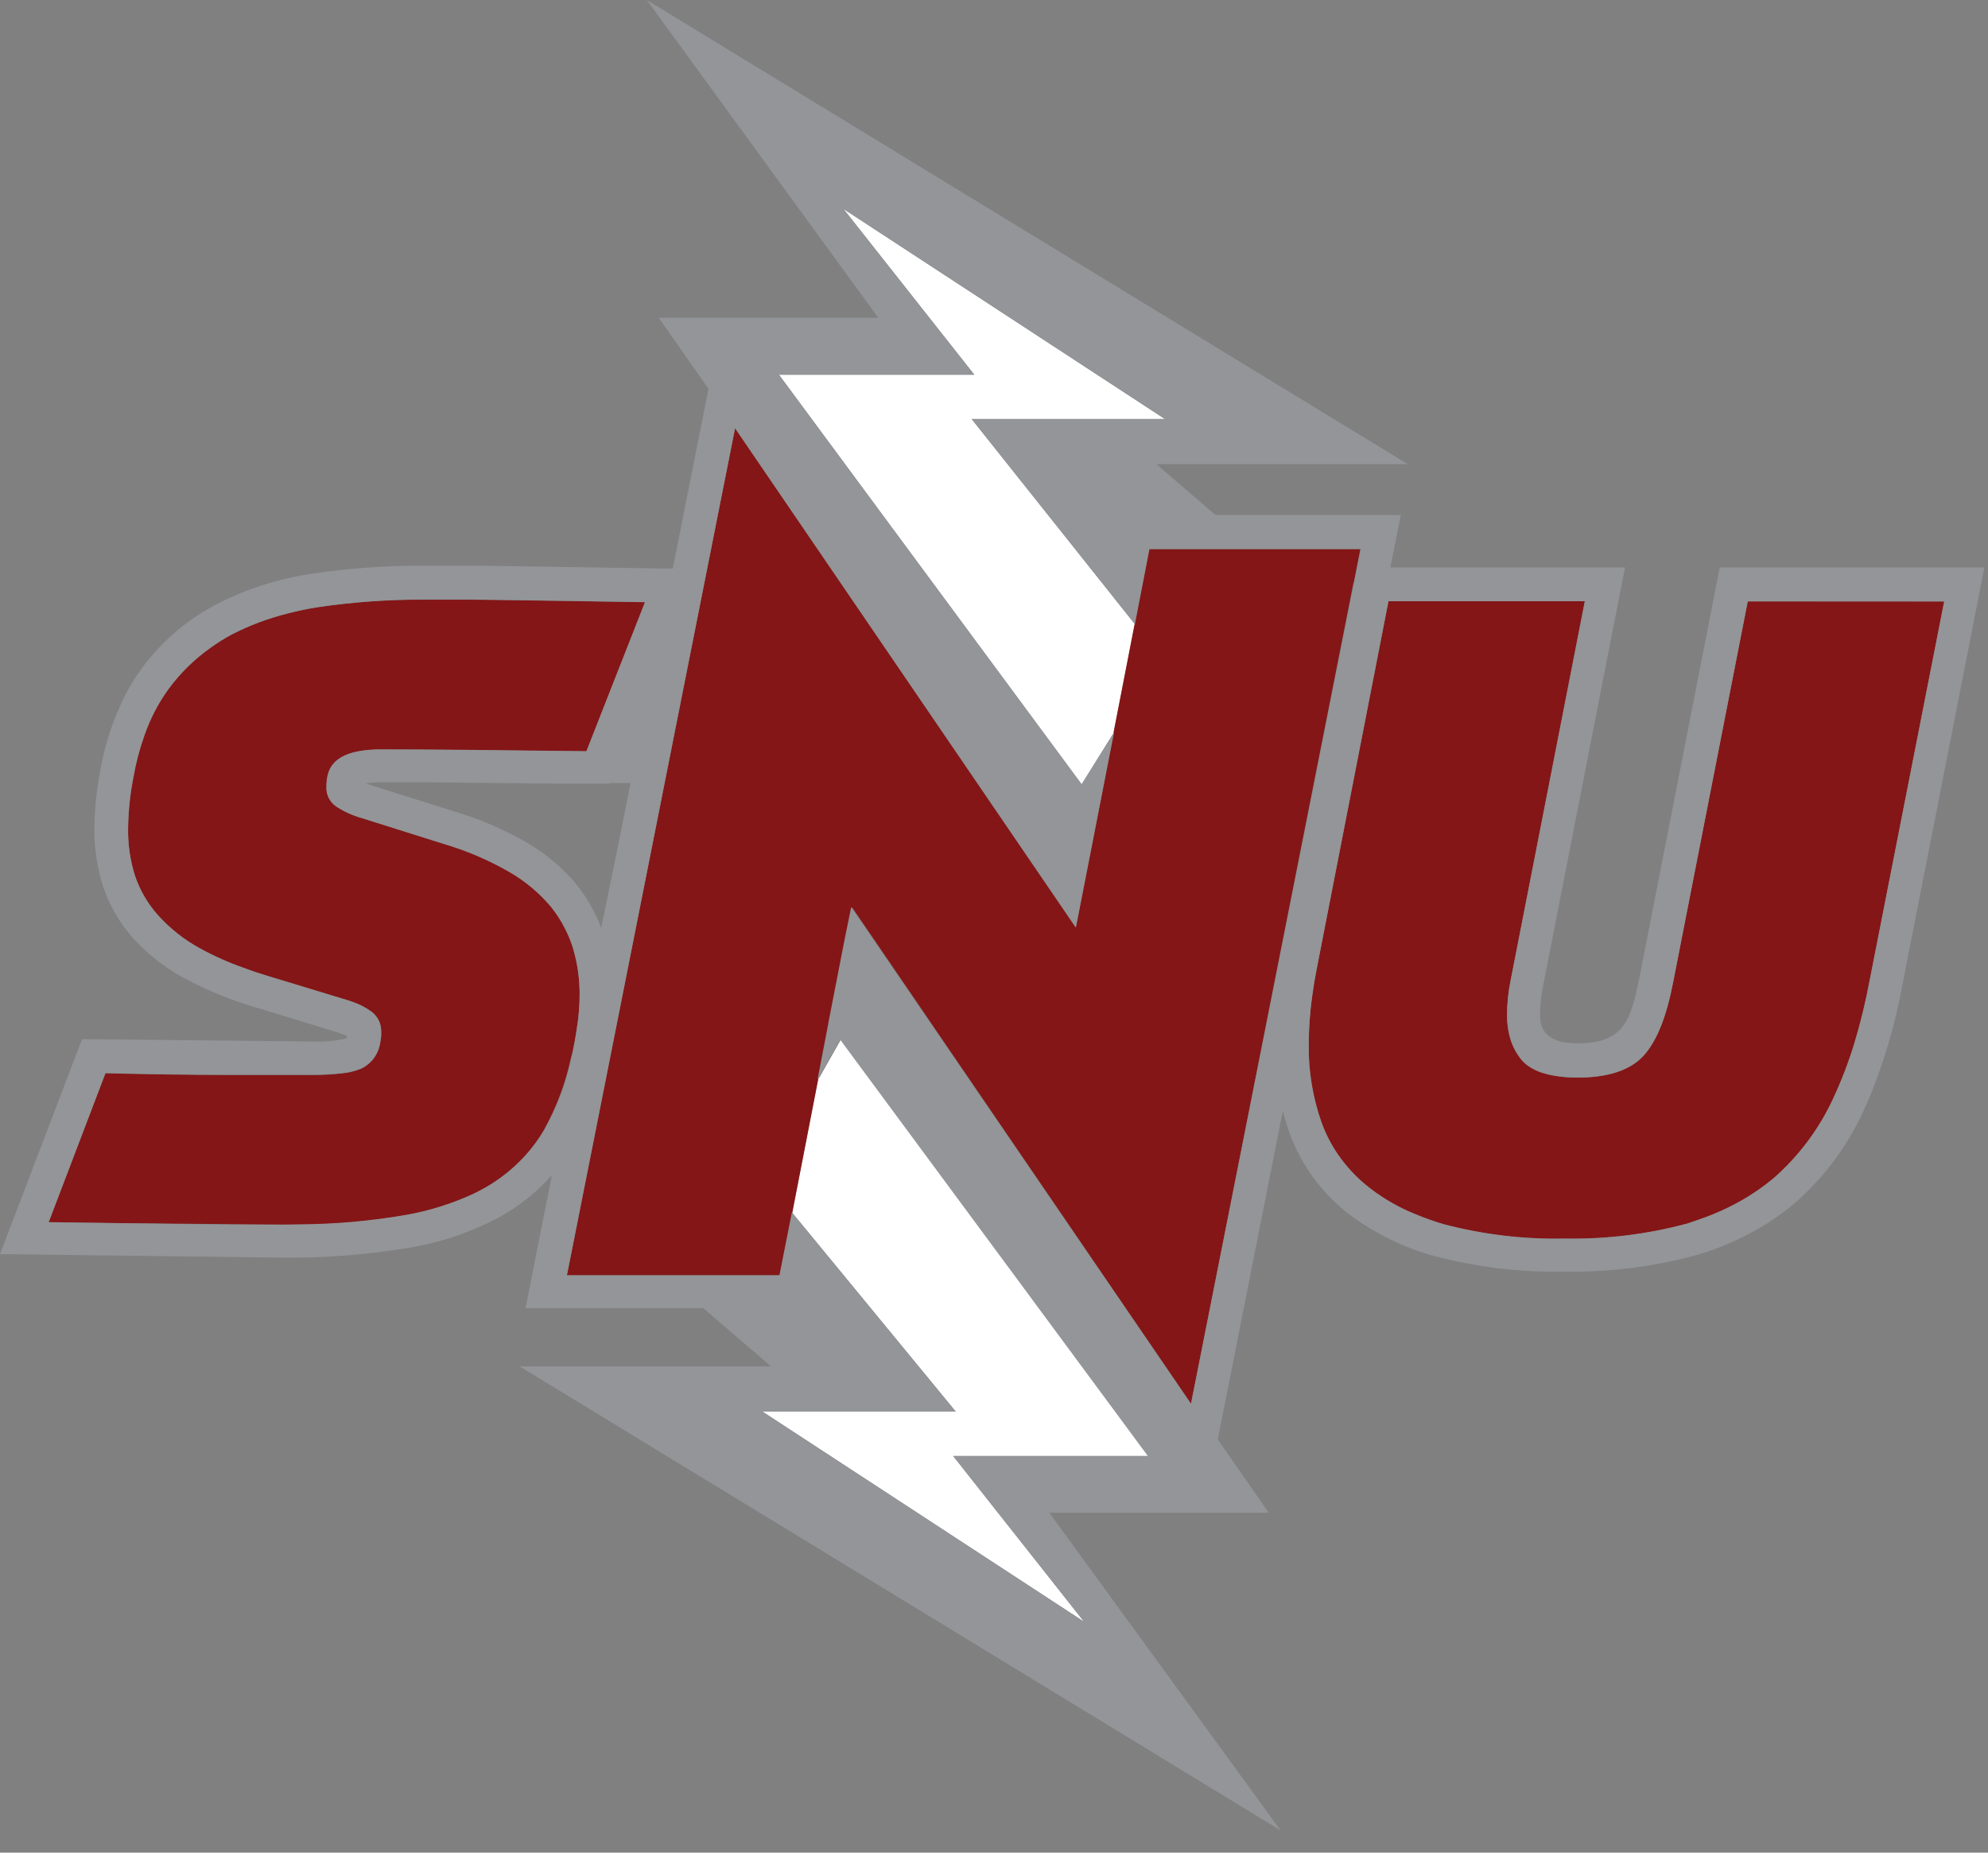
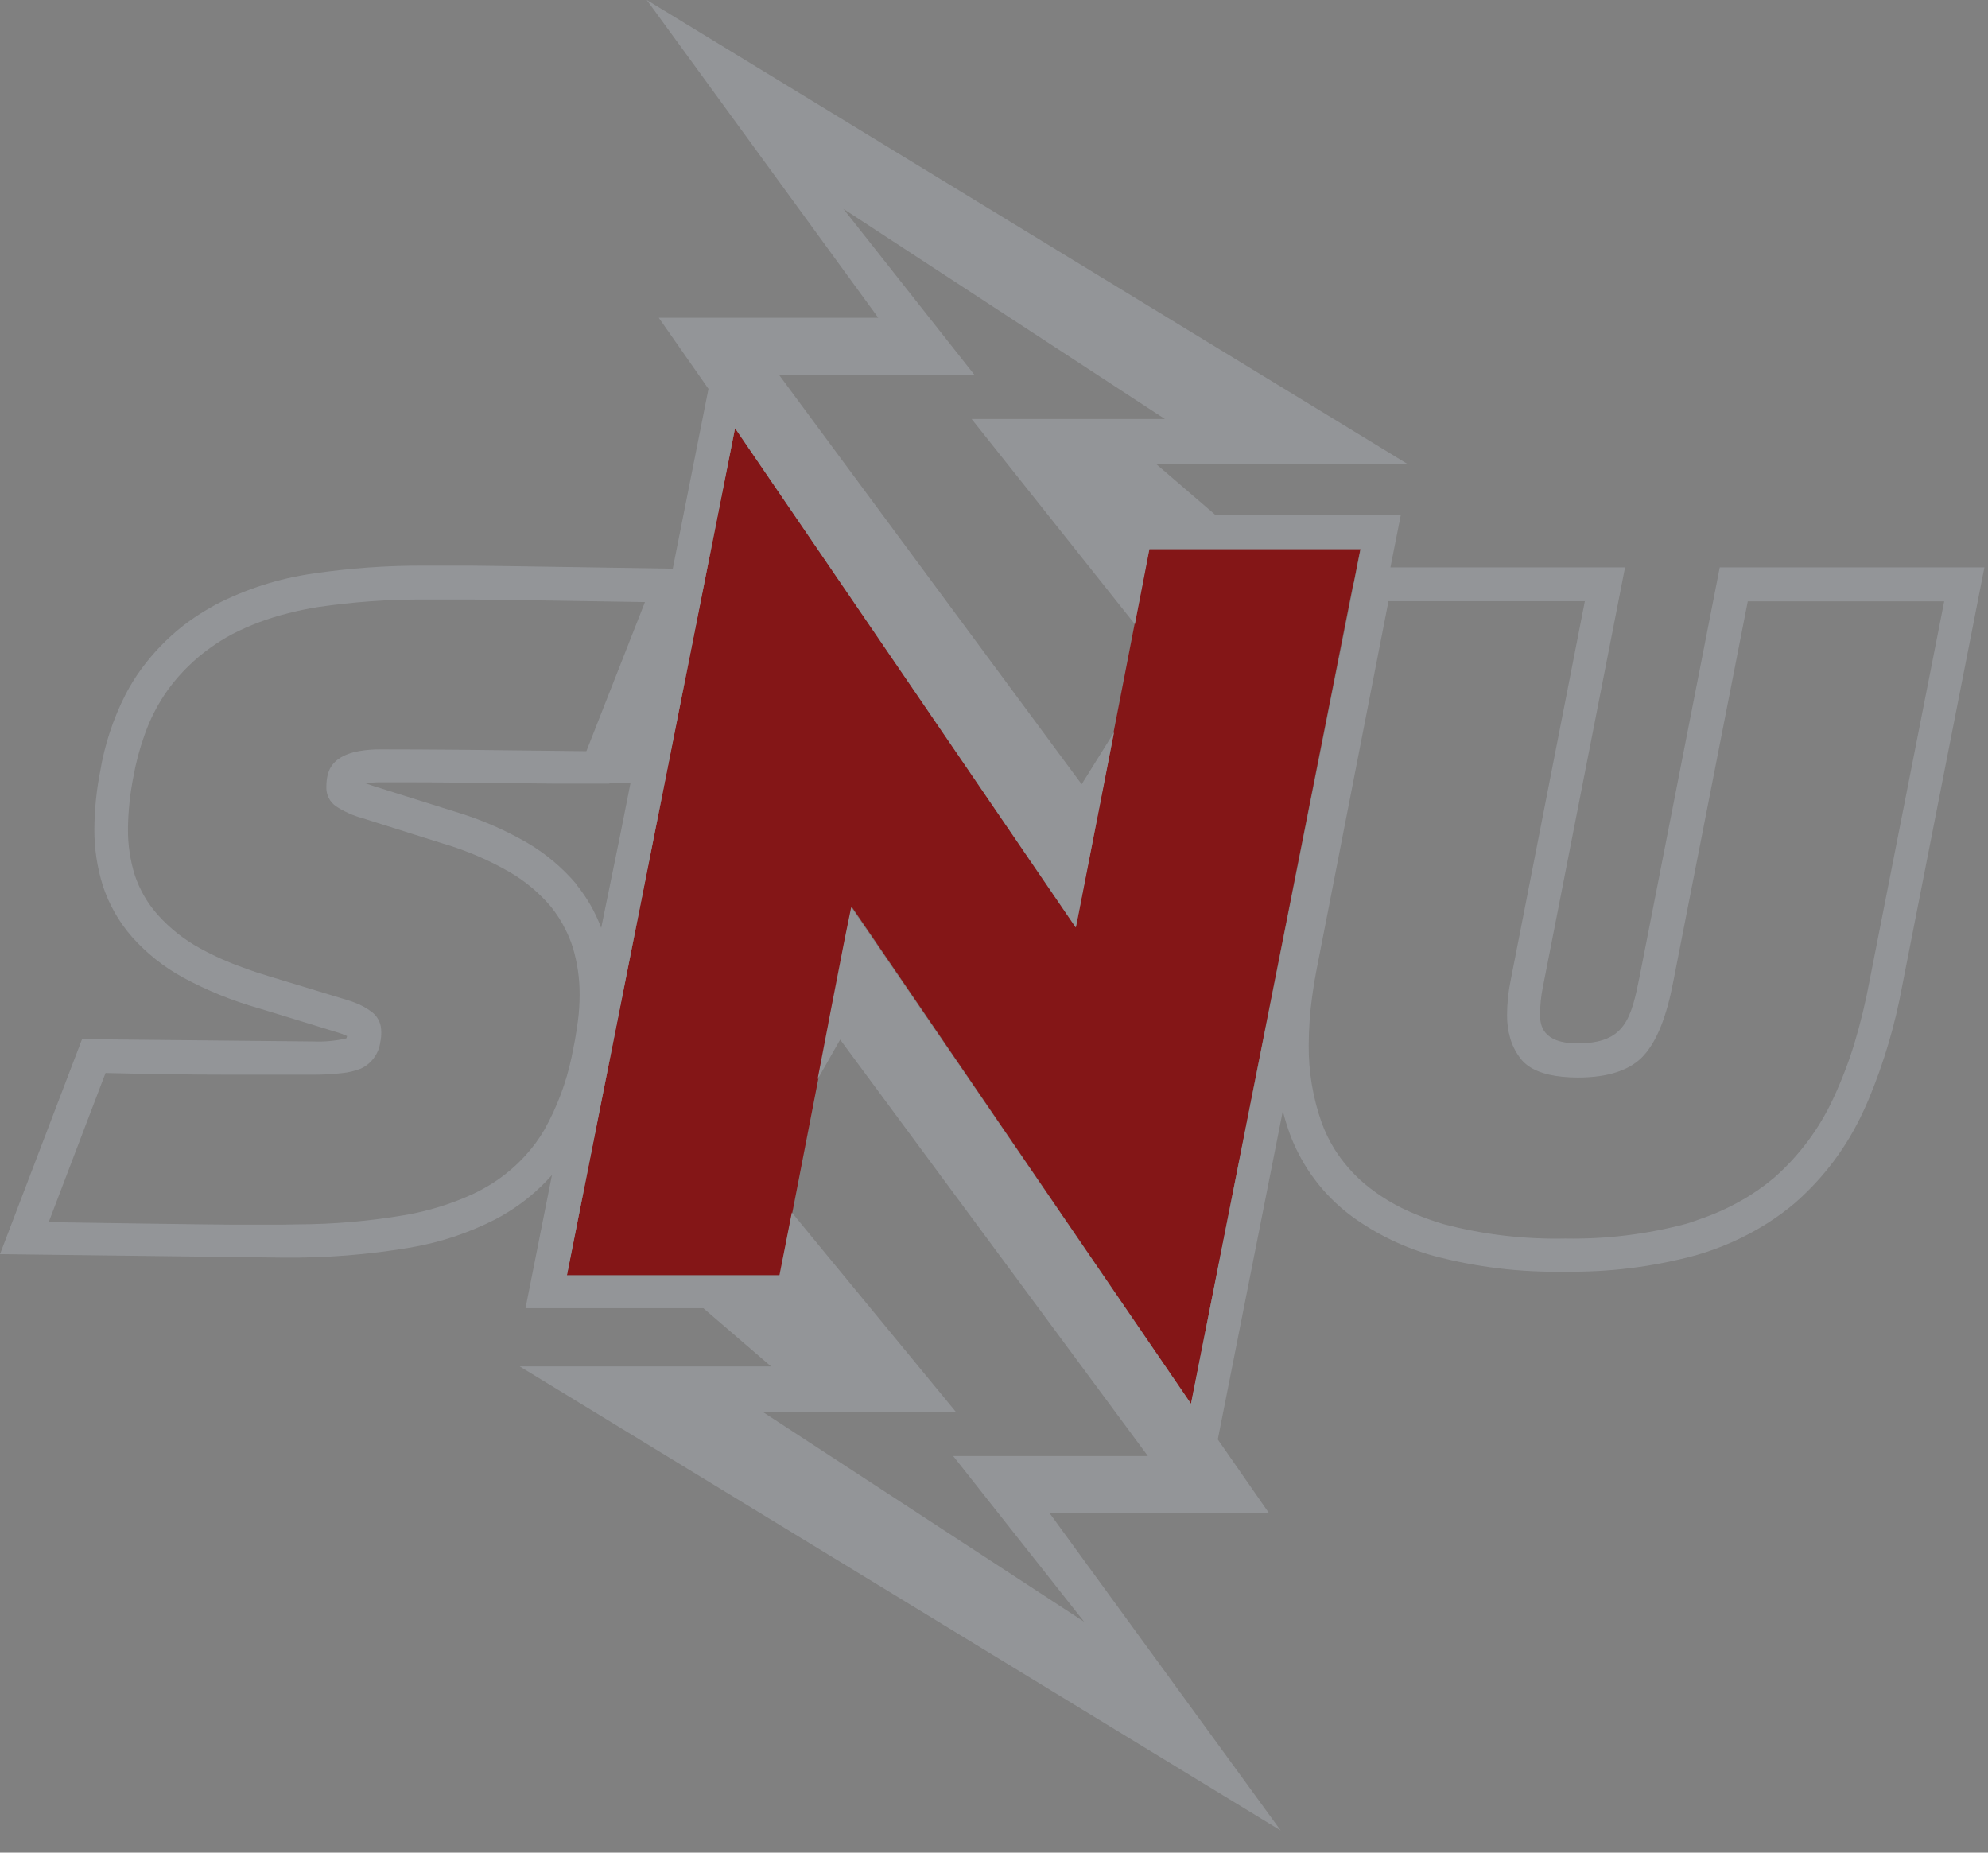
<svg xmlns="http://www.w3.org/2000/svg" width="88" height="82" viewBox="0 0 88 82" fill="none">
  <rect x="0" y="0" width="88" height="82" fill="#808080" stroke="none" />
  <g clip-path="url(#clip0_2146:62210)">
    <g clip-path="url(#clip1_2146:62210)">
-       <path d="M50.234 27.618L49.546 26.752L43.01 18.546H51.565L37.334 9.245L43.128 16.585H34.482L47.88 34.716L49.299 32.439L50.88 24.299L50.729 25.08L50.234 27.618Z" fill="white" />
-       <path d="M37.373 46.208L37.224 46.01L36.226 47.77L36.699 45.298L36.691 45.287L35.063 53.669L35.86 54.637L42.312 62.48H33.756L47.988 71.783L42.193 64.444H50.839L37.373 46.208Z" fill="white" />
-       <path d="M77.363 26.62L74.063 43.464C73.766 45.004 73.343 46.065 72.765 46.712C72.188 47.358 71.198 47.696 69.839 47.696C69.619 47.696 69.399 47.696 69.168 47.663C68.324 47.581 67.716 47.333 67.361 46.923C67.122 46.637 66.946 46.303 66.844 45.944C66.753 45.623 66.708 45.291 66.71 44.957C66.708 44.429 66.761 43.903 66.869 43.387L70.153 26.612H61.46L58.278 42.908C58.204 43.274 58.141 43.656 58.08 44.107C57.982 44.814 57.932 45.527 57.929 46.241C57.912 47.421 58.104 48.594 58.495 49.706C58.64 50.103 58.824 50.485 59.045 50.845C59.412 51.433 59.867 51.961 60.395 52.41C61.068 52.969 61.823 53.419 62.634 53.746C63.044 53.916 63.462 54.065 63.888 54.191C65.647 54.655 67.462 54.87 69.281 54.83C71.093 54.861 72.901 54.64 74.651 54.172C74.781 54.134 74.899 54.09 75.028 54.046C75.089 54.021 75.152 53.999 75.213 53.98C75.852 53.764 76.47 53.488 77.058 53.155C77.575 52.864 78.064 52.525 78.518 52.143C79.635 51.161 80.532 49.955 81.153 48.603C81.513 47.827 81.82 47.027 82.071 46.208C82.352 45.286 82.582 44.348 82.761 43.401L86.061 26.625L77.363 26.62Z" fill="#841617" />
      <path d="M59.922 25.798L60.219 24.296H50.87L49.288 32.439L49.305 32.409C49.305 32.409 48.653 35.75 48.161 38.264L47.677 40.739L47.614 41.049L32.538 18.953L25.094 56.447H34.523L35.074 53.666L36.702 45.284L37.381 41.795L37.438 41.5L37.714 40.156L38.324 41.047L52.72 62.134L59.911 25.798H59.922Z" fill="#841617" />
-       <path d="M25.347 46.563L25.427 46.162L25.454 46.021C25.495 45.766 25.545 45.471 25.581 45.196C25.632 44.809 25.657 44.418 25.658 44.028C25.662 43.317 25.559 42.609 25.352 41.929C25.268 41.661 25.161 41.399 25.034 41.148C24.853 40.779 24.631 40.432 24.371 40.114C23.852 39.505 23.232 38.99 22.539 38.591C21.626 38.067 20.654 37.653 19.643 37.356L16.038 36.22C15.63 36.108 15.241 35.932 14.886 35.701C14.749 35.608 14.639 35.482 14.563 35.335C14.488 35.188 14.45 35.024 14.454 34.859C14.453 34.739 14.461 34.618 14.476 34.499C14.49 34.401 14.512 34.304 14.542 34.21C14.693 33.712 15.153 33.385 15.917 33.253C16.225 33.201 16.537 33.176 16.849 33.179C17.837 33.179 19.049 33.179 20.554 33.198L25.963 33.256L28.556 26.656C27.217 26.634 21.406 26.543 20.826 26.543H18.761C17.196 26.537 15.633 26.648 14.086 26.876C13.639 26.945 13.195 27.037 12.757 27.151C11.887 27.365 11.046 27.68 10.249 28.091C9.929 28.263 9.62 28.456 9.325 28.669C8.608 29.176 7.977 29.796 7.455 30.503C7.006 31.126 6.649 31.812 6.397 32.538C6.181 33.147 6.017 33.774 5.907 34.411C5.76 35.161 5.682 35.923 5.673 36.688C5.664 37.385 5.764 38.079 5.97 38.745C6.183 39.397 6.527 39.998 6.98 40.513C7.518 41.113 8.157 41.615 8.866 41.998C9.476 42.332 10.113 42.615 10.769 42.845C11.173 42.991 11.528 43.12 11.869 43.214L15.32 44.261C15.433 44.294 15.546 44.333 15.656 44.374C15.928 44.466 16.186 44.597 16.42 44.762C16.643 44.92 16.796 45.159 16.847 45.427C16.863 45.518 16.872 45.61 16.871 45.702C16.875 45.849 16.86 45.996 16.828 46.14C16.795 46.391 16.7 46.63 16.55 46.835C16.401 47.04 16.202 47.203 15.972 47.311C15.703 47.417 15.419 47.485 15.131 47.512C14.695 47.562 14.257 47.585 13.819 47.581H10.095C8.487 47.581 6.661 47.556 4.664 47.506L2.148 54.106L13.148 54.211C14.759 54.205 16.367 54.064 17.955 53.79C18.97 53.61 19.957 53.302 20.895 52.874C21.178 52.74 21.453 52.59 21.72 52.426C22.285 52.072 22.798 51.642 23.246 51.147C23.56 50.803 23.836 50.425 24.071 50.023C24.631 49.02 25.036 47.939 25.273 46.816L25.347 46.563Z" fill="#841617" />
      <path d="M76.126 25.113L72.592 43.156C72.204 45.108 71.934 46.181 69.823 46.181C68.269 46.181 68.172 45.356 68.172 44.921C68.172 44.497 68.215 44.074 68.302 43.659L71.934 25.113H61.548L62.007 22.795H53.804L51.186 20.545H62.318L28.63 0L38.877 14.066H29.161L31.361 17.212L29.78 25.171C29.78 25.171 21.395 25.036 20.809 25.036H18.744C17.106 25.031 15.47 25.149 13.849 25.388C12.348 25.602 10.893 26.067 9.545 26.763C9.471 26.802 9.402 26.846 9.331 26.884C8.905 27.124 8.497 27.394 8.11 27.692C7.405 28.246 6.78 28.894 6.251 29.617C5.992 29.972 5.76 30.346 5.558 30.737C5.01 31.811 4.63 32.963 4.433 34.152C4.269 34.989 4.184 35.838 4.177 36.691C4.172 37.541 4.298 38.387 4.551 39.199C4.824 40.034 5.263 40.805 5.841 41.467C6.491 42.198 7.264 42.81 8.123 43.277C9.177 43.846 10.29 44.298 11.443 44.624L12.741 45.02L14.88 45.678C15.046 45.724 15.208 45.784 15.364 45.856C15.357 45.892 15.345 45.927 15.331 45.961C14.844 46.074 14.343 46.119 13.844 46.096H13.808L3.633 45.994L0 55.509L12.474 55.663C14.398 55.686 16.32 55.534 18.216 55.209C19.513 54.984 20.768 54.564 21.939 53.963C22.132 53.861 22.319 53.757 22.489 53.647C23.185 53.218 23.816 52.693 24.362 52.085L24.434 52.008L24.409 52.126L23.262 57.901H31.133L34.13 60.478H23.004L56.691 81.02L46.447 66.954H56.16L53.906 63.712L56.785 49.17C56.87 49.514 56.974 49.854 57.096 50.188C57.184 50.43 57.286 50.668 57.401 50.9C57.886 51.9 58.576 52.788 59.425 53.507C59.562 53.622 59.7 53.735 59.851 53.845C60.942 54.636 62.166 55.226 63.465 55.586C65.358 56.089 67.313 56.324 69.272 56.284C71.222 56.315 73.165 56.073 75.047 55.566C76.142 55.255 77.188 54.792 78.155 54.191L78.268 54.12C78.686 53.853 79.086 53.559 79.464 53.237C80.739 52.12 81.764 50.746 82.472 49.206C82.561 49.022 82.643 48.832 82.725 48.639C83.393 47.033 83.887 45.359 84.2 43.648L87.841 25.113H76.126ZM82.082 46.197C81.831 47.016 81.524 47.816 81.163 48.593C80.543 49.944 79.646 51.15 78.529 52.132C78.075 52.514 77.586 52.853 77.069 53.144C76.481 53.477 75.863 53.753 75.224 53.969C75.163 53.988 75.1 54.01 75.039 54.035C74.91 54.079 74.792 54.123 74.662 54.161C72.912 54.629 71.104 54.851 69.292 54.819C67.473 54.859 65.658 54.644 63.899 54.181C63.473 54.054 63.055 53.906 62.645 53.735C61.834 53.408 61.079 52.958 60.407 52.398C59.878 51.95 59.423 51.422 59.056 50.834C58.835 50.474 58.651 50.092 58.506 49.695C58.113 48.586 57.919 47.416 57.931 46.239C57.935 45.525 57.985 44.812 58.083 44.105C58.143 43.654 58.206 43.279 58.281 42.906L61.462 26.609H70.155L66.872 43.384C66.764 43.901 66.711 44.427 66.712 44.954C66.71 45.288 66.756 45.62 66.847 45.941C66.948 46.301 67.125 46.634 67.364 46.92C67.719 47.33 68.326 47.578 69.171 47.66C69.402 47.682 69.622 47.693 69.842 47.693C71.2 47.693 72.185 47.361 72.768 46.709C73.351 46.057 73.769 45.001 74.066 43.461L77.366 26.617H86.061L82.761 43.392C82.586 44.34 82.359 45.277 82.082 46.2V46.197ZM26.614 41.063V41.077C26.355 40.379 25.984 39.729 25.515 39.152V39.135C24.888 38.395 24.14 37.768 23.301 37.282C22.286 36.699 21.206 36.237 20.083 35.907L18.794 35.502L16.483 34.774L16.236 34.688L16.186 34.672C16.403 34.639 16.622 34.623 16.841 34.625H17.603C18.428 34.625 19.396 34.625 20.529 34.642L24.472 34.683H25.262H26.087H26.975V34.661H27.904V34.686L27.464 36.908L26.614 41.063ZM12.493 54.203H10.222C9.529 54.203 3.347 54.114 2.156 54.093L4.672 47.492C6.669 47.542 8.495 47.567 10.104 47.567H13.824C14.262 47.571 14.701 47.548 15.136 47.498C15.425 47.471 15.708 47.403 15.977 47.297C16.207 47.19 16.406 47.026 16.555 46.821C16.705 46.616 16.8 46.377 16.833 46.126C16.865 45.982 16.88 45.836 16.877 45.688C16.877 45.596 16.869 45.504 16.852 45.413C16.797 45.149 16.642 44.916 16.42 44.762C16.189 44.594 15.936 44.459 15.667 44.363C15.557 44.322 15.444 44.283 15.331 44.25L11.883 43.203C11.528 43.098 11.173 42.98 10.783 42.834C10.126 42.604 9.49 42.321 8.88 41.987C8.17 41.604 7.532 41.102 6.993 40.502C6.536 39.992 6.188 39.394 5.97 38.745C5.762 38.08 5.659 37.387 5.665 36.691C5.673 35.926 5.751 35.164 5.899 34.413C6.011 33.775 6.177 33.148 6.396 32.538C6.649 31.809 7.006 31.12 7.458 30.495C7.979 29.787 8.611 29.168 9.328 28.66C9.623 28.448 9.931 28.255 10.252 28.083C11.048 27.672 11.89 27.356 12.76 27.142C13.198 27.028 13.641 26.936 14.088 26.867C15.636 26.64 17.199 26.529 18.763 26.535H20.82C21.395 26.535 27.211 26.625 28.55 26.648L25.957 33.248L20.545 33.187C19.041 33.173 17.828 33.168 16.841 33.168C16.529 33.165 16.217 33.19 15.909 33.242C15.152 33.377 14.693 33.701 14.534 34.199C14.504 34.293 14.481 34.39 14.468 34.488C14.452 34.607 14.445 34.727 14.446 34.848C14.442 35.013 14.479 35.177 14.555 35.324C14.63 35.471 14.741 35.596 14.877 35.69C15.232 35.921 15.621 36.097 16.03 36.209L19.635 37.345C20.648 37.644 21.623 38.061 22.539 38.588C23.232 38.987 23.852 39.503 24.37 40.111C24.63 40.43 24.853 40.776 25.033 41.145C25.161 41.397 25.268 41.658 25.352 41.926C25.559 42.607 25.662 43.314 25.657 44.025C25.657 44.416 25.632 44.806 25.581 45.194C25.545 45.468 25.495 45.776 25.454 46.019L25.427 46.159L25.347 46.56L25.3 46.797C25.064 47.92 24.658 49.001 24.098 50.003C23.864 50.406 23.587 50.783 23.273 51.128C22.826 51.622 22.312 52.053 21.747 52.407C21.48 52.571 21.205 52.721 20.922 52.855C19.985 53.283 18.997 53.591 17.982 53.771C16.395 54.045 14.787 54.186 13.175 54.191L12.493 54.203ZM52.72 62.133L38.288 41.047L37.678 40.156L37.403 41.5L37.345 41.794L36.666 45.284V45.298L36.19 47.773L37.191 46.013L37.337 46.214L50.812 64.446H42.193L47.99 71.781L33.745 62.48H42.303L35.849 54.637L35.051 53.666L34.502 56.447H25.094L32.538 18.953L47.624 41.047L47.688 40.736L48.172 38.261C48.664 35.747 49.316 32.406 49.316 32.406L49.299 32.436L47.88 34.713L34.482 16.588H43.131L37.334 9.245L51.565 18.546H43.01L49.547 26.763L50.237 27.629L50.729 25.091L50.88 24.307H60.23L59.934 25.809L52.72 62.133Z" fill="#939598" />
    </g>
  </g>
  <defs>
    <clipPath id="clip0_2146:62210">
      <rect width="88" height="81.125" fill="white" />
    </clipPath>
    <clipPath id="clip1_2146:62210">
      <rect width="87.838" height="81.026" fill="white" />
    </clipPath>
  </defs>
</svg>